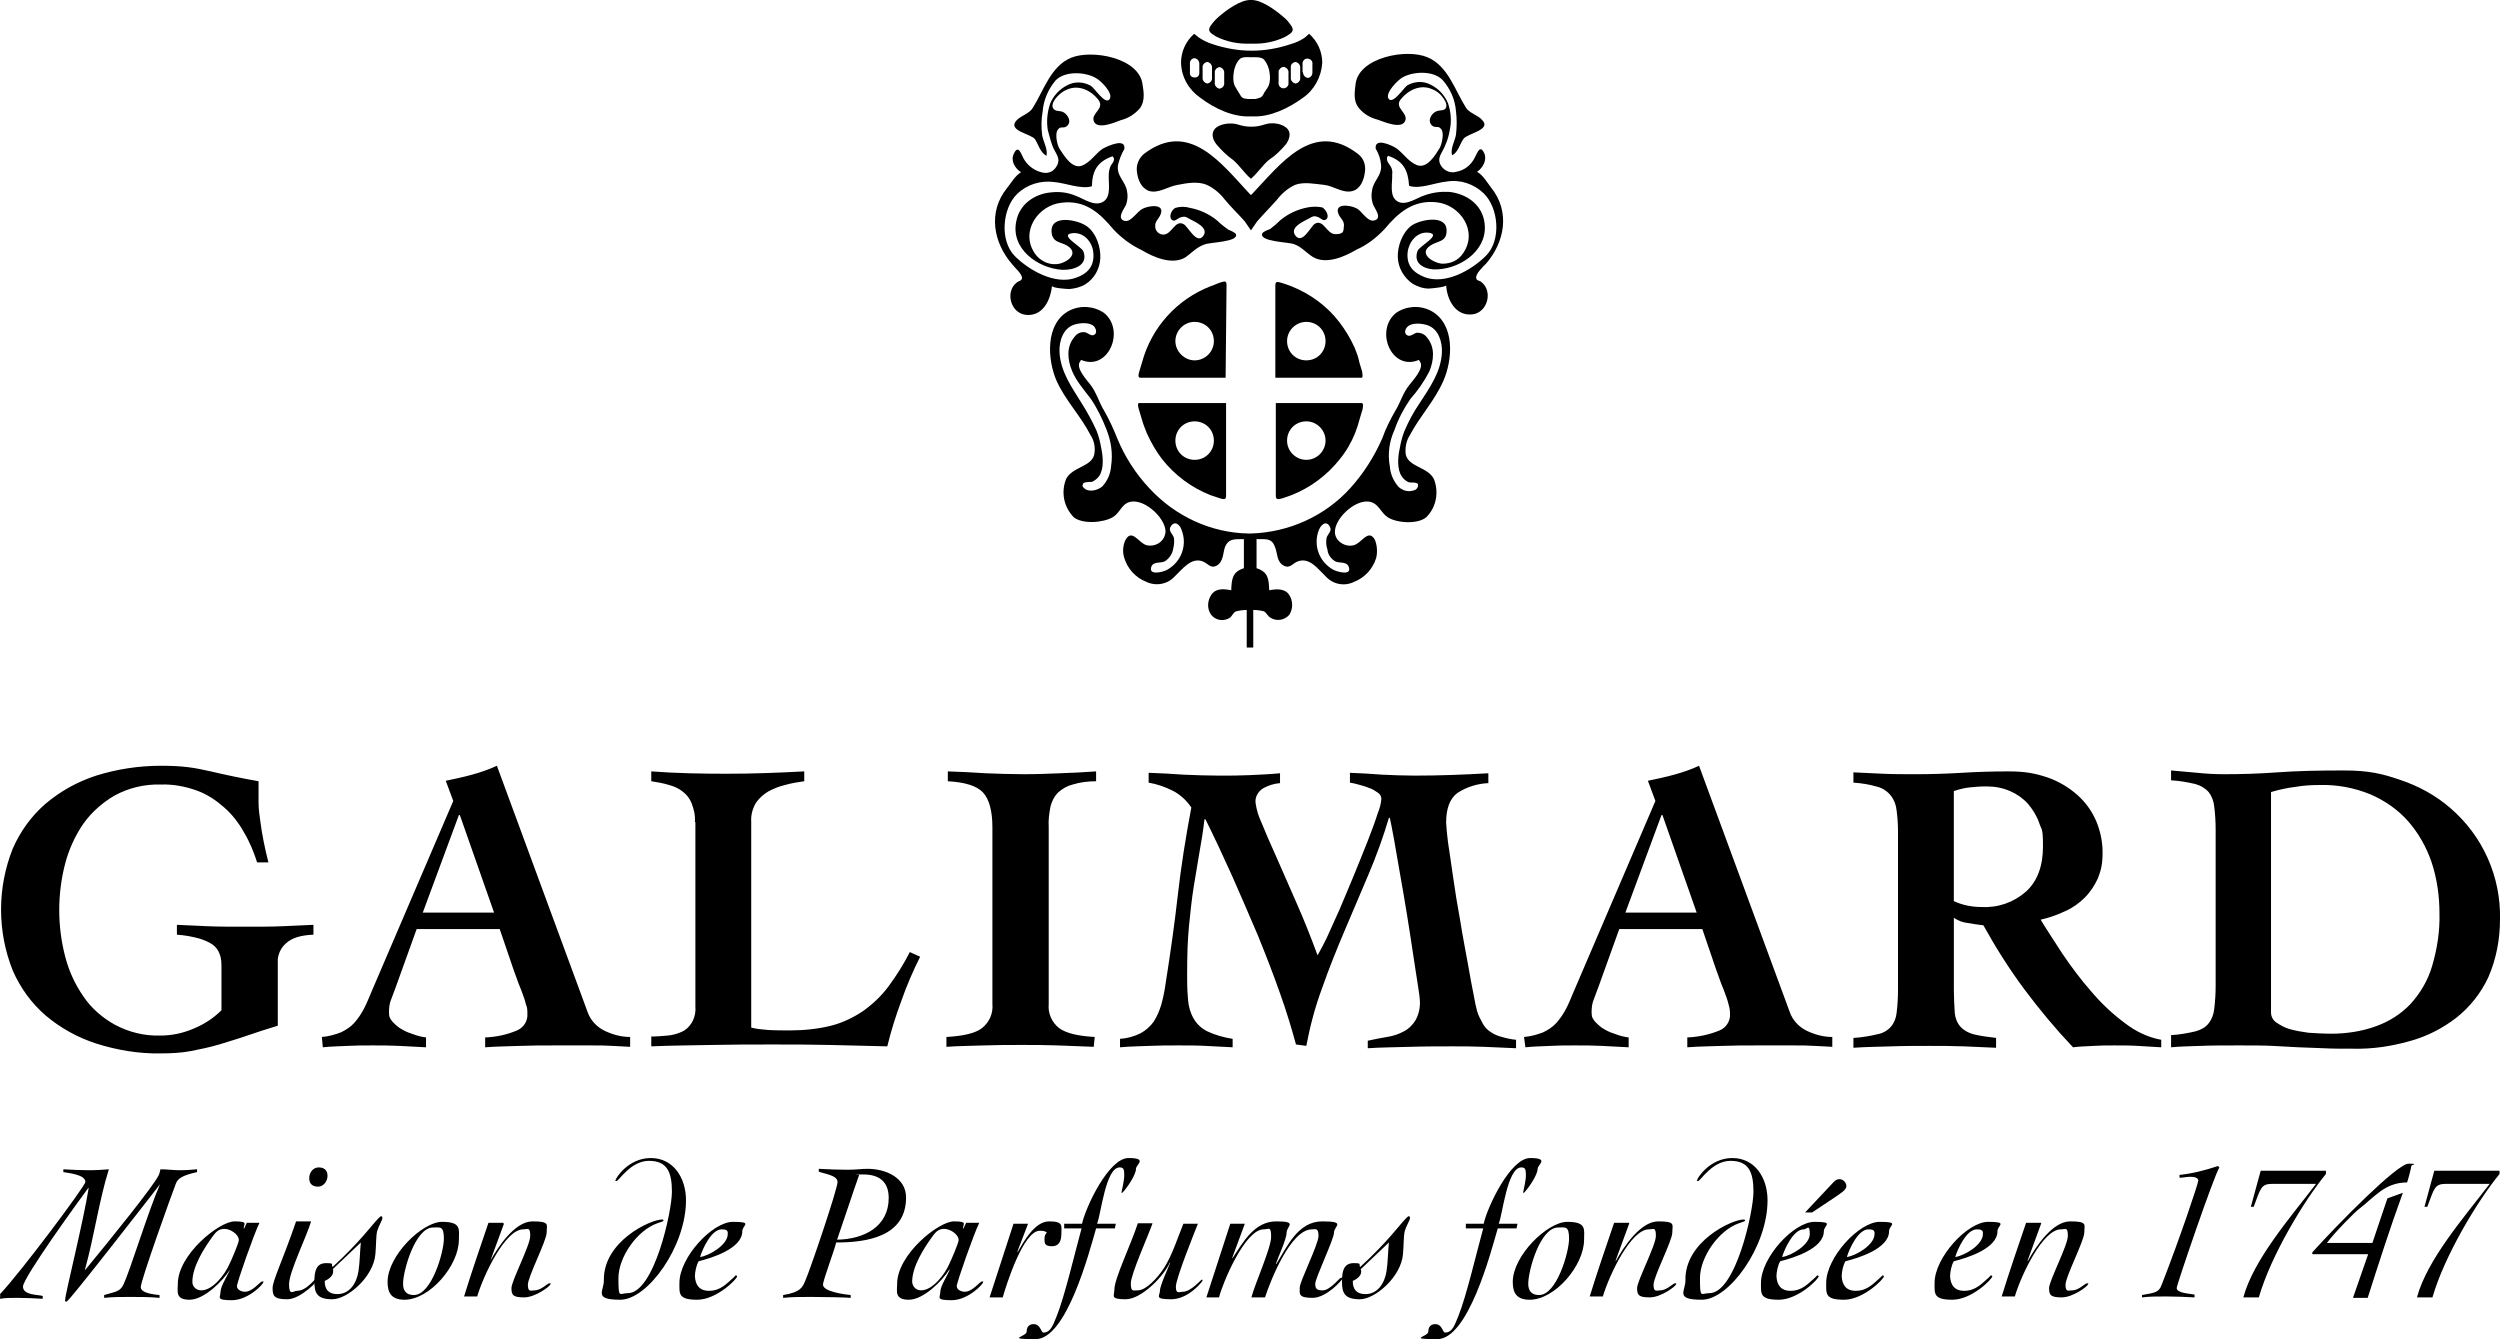
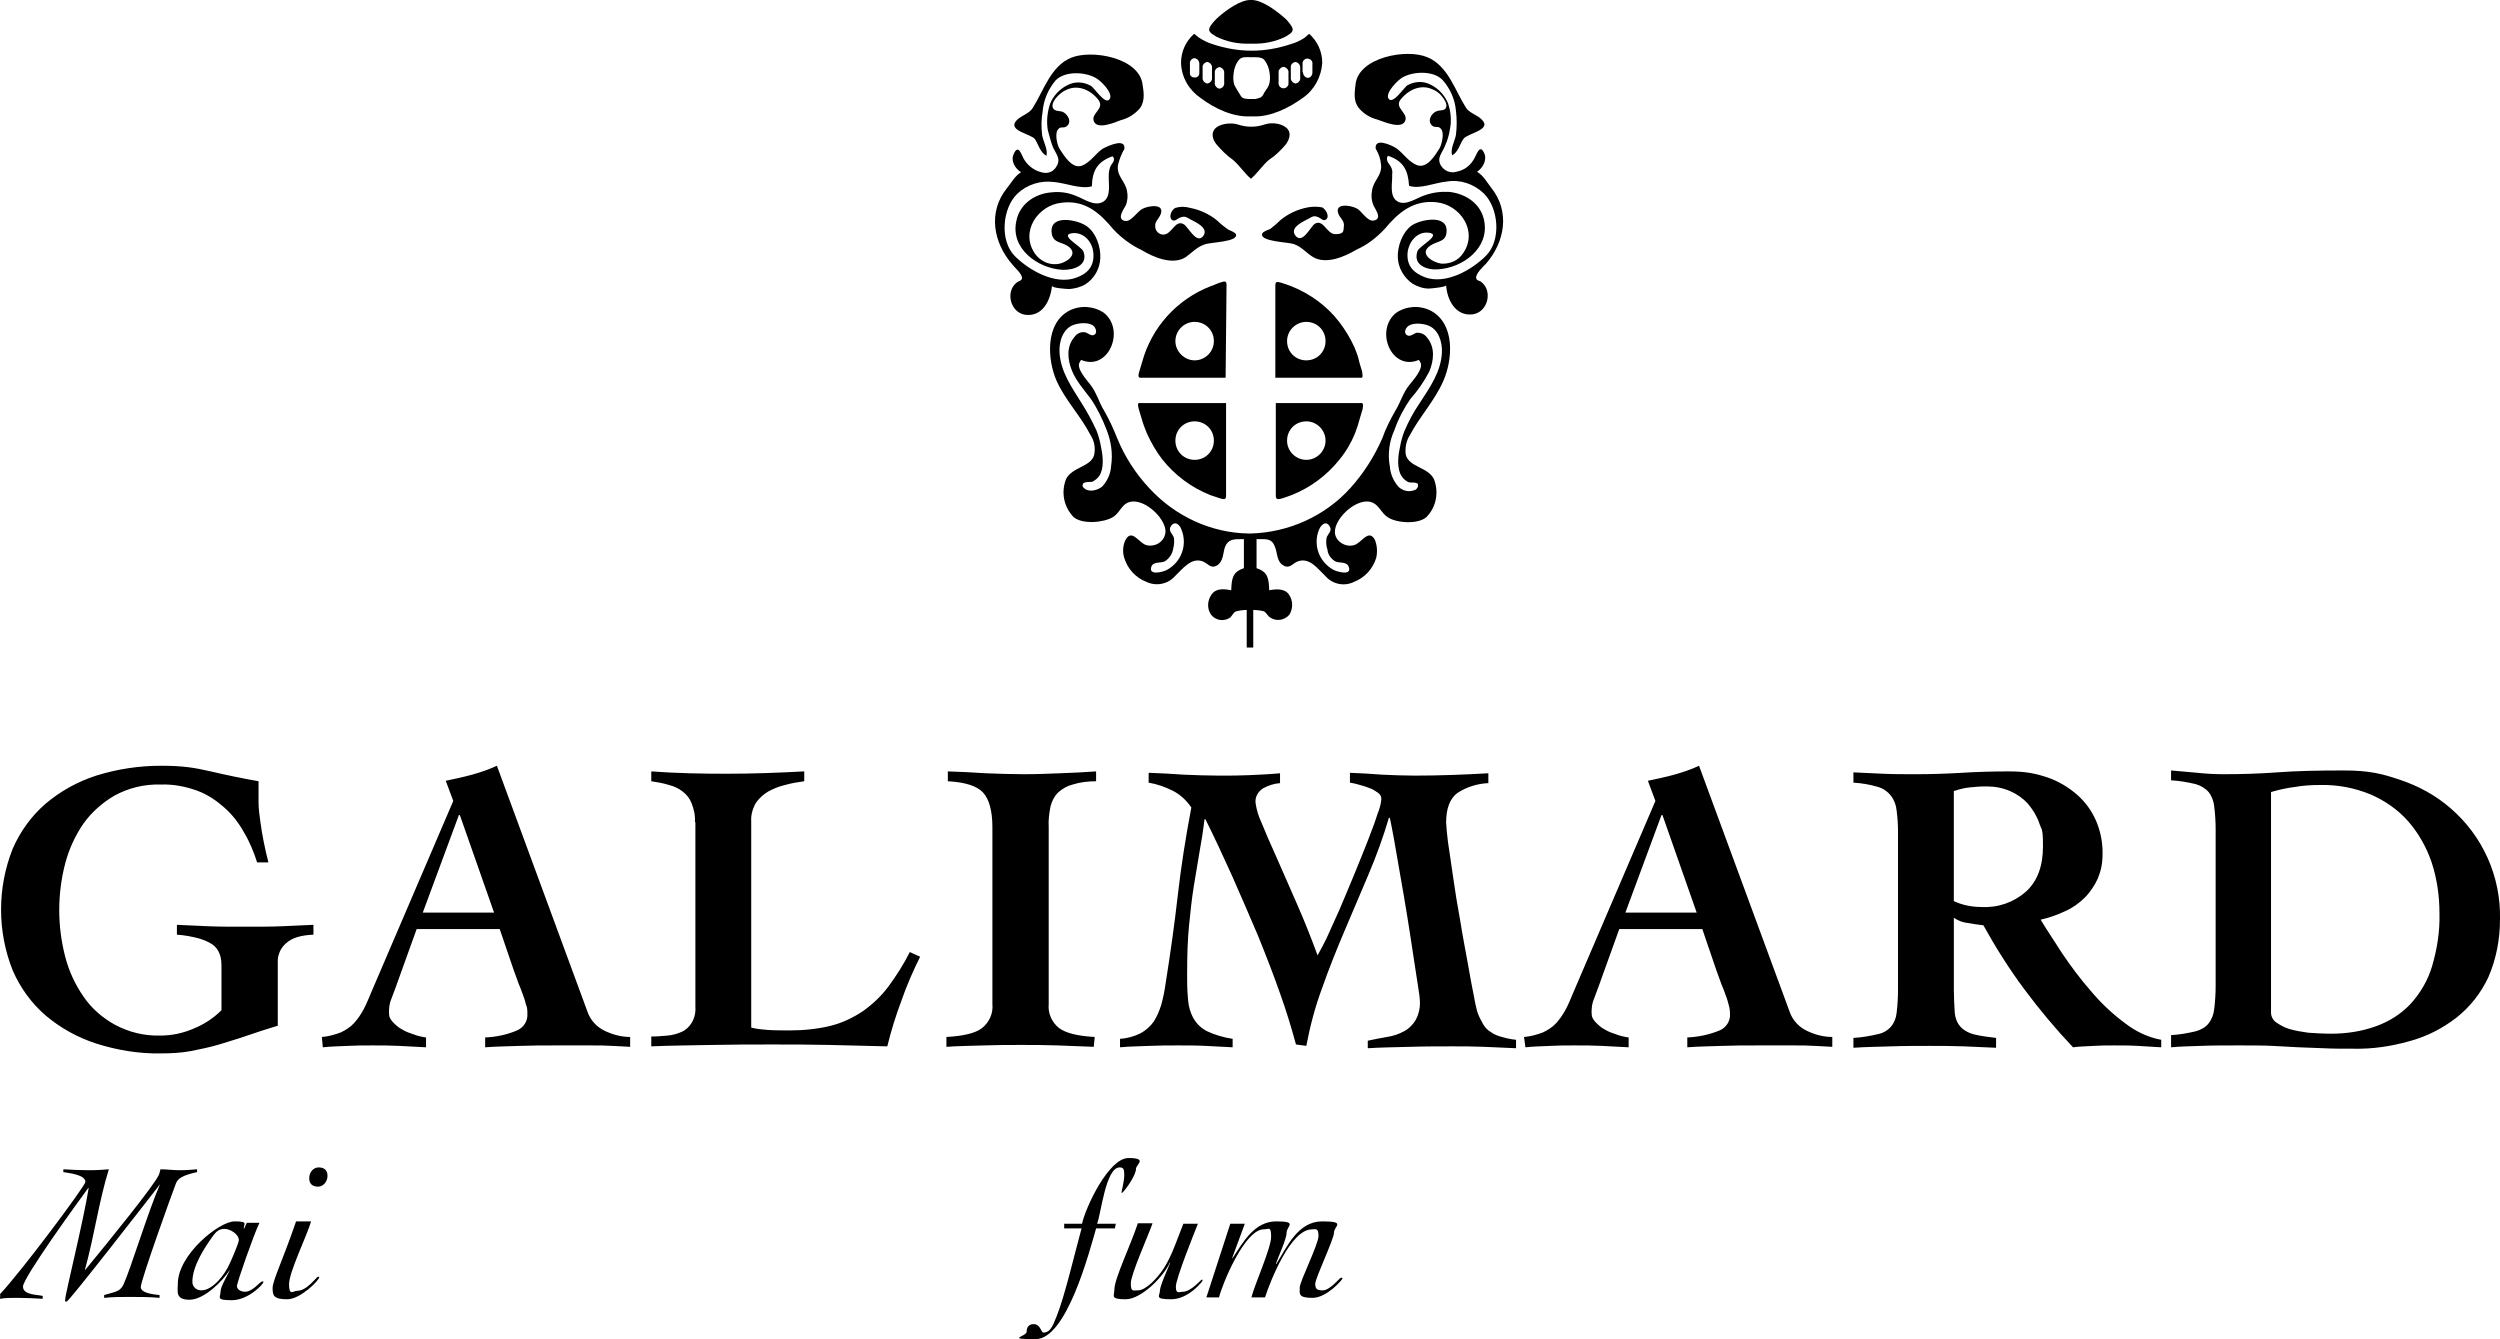
<svg xmlns="http://www.w3.org/2000/svg" id="Calque_1" data-name="Calque 1" version="1.1" viewBox="0 0 532.8 285.4">
  <defs>
    <style>
      .cls-1 {
        fill: #000;
        stroke-width: 0px;
      }
    </style>
  </defs>
  <g>
    <path class="cls-1" d="M254.6,68.6c-2.3,0-4.1,1.9-4.1,4.1s1.9,4.1,4.1,4.1,4.1-1.8,4.1-4.1-1.8-4.1-4.1-4.1c.1,0,0,0,0,0M261.2,80.5h-18.2c-.6,0-.3-1-.2-1.3.2-.6.4-1.3.6-2,2-7.4,7.4-13.4,14.6-16.2.7-.2,1.4-.6,2.1-.8s1.3-.5,1.3.5l-.2,19.8M274.3,72.7c0,2.3,1.8,4.1,4.1,4.1s4.1-1.8,4.1-4.1-1.8-4.1-4.1-4.1c-2.2,0-4.1,1.8-4.1,4.1q0,0,0,0M271.8,80.6v-19.8c0-1,.6-.7,1.4-.5.7.2,1.4.5,2,.7,4,1.6,7.6,4.2,10.2,7.6,1.3,1.7,2.4,3.5,3.3,5.5.4,1,.8,2,1,3.1.2.7.4,1.3.6,2,0,.3.3,1.4-.2,1.3h-18.3M258.7,93.9c0-2.3-1.8-4.1-4.1-4.1s-4.1,1.8-4.1,4.1,1.8,4.1,4.1,4.1,4.1-1.8,4.1-4.1M261.3,85.9v19.8c0,.9-.6.7-1.3.5-.7-.2-1.4-.5-2.1-.7-4-1.6-7.5-4.2-10.2-7.6-1.3-1.7-2.4-3.6-3.3-5.6-.4-1-.8-2-1.1-3.1-.2-.7-.4-1.3-.6-2-.1-.3-.4-1.5.2-1.3h18.4M278.4,98c2.3,0,4.1-1.9,4.1-4.1s-1.8-4.1-4.1-4.1-4.1,1.8-4.1,4.1,1.9,4.1,4.1,4.1M271.9,85.9h18.3c.5,0,.2,1.1.2,1.3-.2.7-.4,1.3-.6,2-.3,1.1-.6,2.1-1,3.1-.8,2-1.9,3.9-3.3,5.6-2.7,3.4-6.2,6-10.2,7.6-.6.2-1.3.5-2,.7-.8.2-1.4.4-1.4-.5v-19.8" />
    <path class="cls-1" d="M287.4,120.7c-.5-1.1-2-.6-2.9-1.1-.9-.6-1.5-1.4-1.6-2.5-.3-.8-.3-1.6-.2-2.4.2-.9,1.3-1.5.7-2.5-.8-1.4-1.9-.3-2.3.7-1.3,3.2,0,6.8,3,8.5.9.5,4.2,1.4,3.3-.7M302.2,103.2c-.2-.5-1.5-.3-1.9-.4-.8-.3-1.5-1-1.9-1.9-.7-1.7-.4-4.1,0-5.8.2-1.1.5-2.2.9-3.2.9-2.1,1.9-4,3.2-5.9,2.2-3.4,4.6-6.7,4.8-10.9.1-2.2-.7-5-3.1-5.8-1.2-.4-3.4-.6-4.3.4-.5.5-.7,1.5.1,1.8.6.3,1.4-.5,2-.6.8,0,1.6.3,2.1,1,1.8,2.1,1.5,4.9.5,7.3-1.1,2.1-2.4,4-4,5.8-1.4,2-2.6,4.3-3.4,6.6-1.1,2.4-1.5,5.1-1,7.8.1,1.6.8,3.2,1.9,4.4.9.8,2.1,1.1,3.2.7.4,0,1-.6.9-1.1v-.2M248.8,121.4c3-1.7,4.3-5.3,3-8.5-.3-1-1.4-2.1-2.3-.7-.6,1,.5,1.6.7,2.5.1.8,0,1.6-.2,2.4-.2,1-.8,1.9-1.7,2.5-.9.5-2.4,0-2.9,1.1-.8,2.1,2.6,1.2,3.4.7M230.7,103.3c-.1.5.6,1,.9,1.1,1.1.4,2.4,0,3.3-.7,1.1-1.2,1.8-2.7,1.9-4.4.4-2.6,0-5.3-1-7.8-.9-2.3-2-4.6-3.4-6.6-1.3-1.7-3.1-3.8-3.9-5.8-1-2.4-1.3-5.2.5-7.3.5-.7,1.3-1.1,2.1-1,.6,0,1.4.9,2,.6.8-.3.5-1.3.1-1.8-.9-1-3.1-.8-4.3-.4-2.4.8-3.2,3.6-3.1,5.8.2,4.2,2.6,7.5,4.7,10.9,1.2,1.9,2.3,3.9,3.2,5.9.4,1,.7,2.1.9,3.2.4,1.8.7,4.1,0,5.8-.3.8-1,1.5-1.9,1.9-.5,0-1.7,0-1.9.4v.2M266.5,138h-.8v-8c-.8,0-1.5.1-2.3.3-.5.2-.8.9-1.2,1.3-1.3.9-3.1.7-4.1-.6-.9-1.3-.8-3,.1-4.3,1-1.4,2.7-1.2,4.2-.9.1-2.4.2-3.9,2.7-4.7v-6.2h-.5c-1.7,0-2.8,0-3.5,1.6-.5,1.3-.3,3.3-1.9,4.1-1.3.6-1.8-.6-3-1-2.4-.8-4.2,1.7-5.8,3.2-1.5,1.7-4,2.2-6.1,1.2-2.3-.9-4-2.8-4.7-5.1-.4-1.3-.3-2.7.3-3.9,1.4-2.4,2.8.8,4.5,1.2,1.7.4,3.5-.6,3.9-2.3,0-.2.1-.3.1-.5.1-3.1-5.1-7.8-8.2-6.2-1.2.6-1.7,2.2-3,3-2,1.2-6.5,1.6-8.4,0-2.1-2.2-2.7-5.3-1.6-8.1,1.3-2.6,5.4-2.6,6-5.2.3-1.5,0-3-.8-4.2-2.1-4.1-5.3-7.3-7.2-11.5-2-4.5-2.5-12.3,2.7-15,2.4-1.2,5.2-1,7.4.5,4.6,3.7.9,12.5-4.9,10l-.3.5c-.8,1.3,1.6,3.9,2.3,4.8,1.3,1.7,1.8,3.7,2.9,5.5,1.1,1.9,2,3.9,2.8,5.9,1.6,3.9,3.9,7.5,6.8,10.6,5.5,6,13.2,9.6,21.3,9.7h.3c8.1-.2,15.9-3.7,21.3-9.7,2.8-3.1,5.1-6.7,6.8-10.6.7-2,1.7-4,2.8-5.9,1.1-1.8,1.6-3.8,3-5.5.7-.9,3.1-3.5,2.3-4.8l-.3-.5c-5.8,2.5-9.5-6.2-4.9-10,2.2-1.5,5-1.7,7.4-.5,5.3,2.8,4.7,10.5,2.7,15-1.9,4.3-5,7.5-7.1,11.5-.8,1.2-1.1,2.8-.9,4.2.7,2.7,4.7,2.6,6,5.2,1.1,2.8.5,6-1.6,8.1-1.8,1.6-6.4,1.3-8.3,0-1.2-.8-1.8-2.4-3-3-3.1-1.6-8.3,3.1-8.2,6.2,0,1.9,2.2,3.3,4,2.8,1.7-.4,3.1-3.6,4.5-1.2.5,1.2.6,2.6.3,3.9-.7,2.3-2.4,4.2-4.7,5.1-2,1-4.5.6-6.1-1.2-1.6-1.5-3.3-4-5.8-3.2-1.2.4-1.7,1.6-3,1-1.7-.8-1.4-2.8-2-4.1-.6-1.7-1.7-1.6-3.4-1.6h-.5v6.2c2.5.8,2.6,2.3,2.7,4.7,1.5-.3,3.3-.4,4.2.9.9,1.3.9,3,.1,4.3-1,1.2-2.8,1.5-4.1.6-.5-.3-.8-1-1.3-1.3-.7-.2-1.5-.3-2.3-.3v8h-.6ZM266.6,38.1c-1.4-1.2-2.4-2.8-3.8-4-1.4-1-2.6-2.2-3.6-3.4-.7-.9-1.1-2.1-.4-3.1,1-1.3,3.5-1.5,4.9-1.1.9.3,1.9.5,2.8.5h.3c1,0,1.9-.2,2.8-.5,1.5-.5,3.9-.2,4.9,1.1.7,1,.2,2.2-.4,3.1-1.1,1.3-2.3,2.5-3.7,3.4-1.4,1.2-2.4,2.8-3.8,4h0Z" />
-     <path class="cls-1" d="M266.6,49.1l1.3-1.9c1.4-1.6,2.9-3.1,4.3-4.7,1-1.3,2.3-2.4,3.8-3.1,1.9-.7,4.2-.2,6.2,0s4,1.9,6.1,1.3c1.7-.5,2.4-2.4,2.6-4.1.2-1.5-.3-2.9-1.5-3.8-9.6-7.4-16.5,2.2-22.7,8.7h-.2c-6.1-6.5-13-16.1-22.7-8.7-1.1.9-1.7,2.4-1.5,3.8.2,1.7.9,3.5,2.6,4.1,2,.6,4.1-1,6.1-1.3,2-.4,4.3-.8,6.2,0,1.5.7,2.8,1.8,3.8,3.1,1.3,1.6,2.9,3.1,4.3,4.7l1.3,1.9" />
    <path class="cls-1" d="M237.1,33.3c-3.3,1.2-4.3,3.1-4.4,6.4-2.3.7-5.6-.7-8-.9-2.9-.4-5.8.5-7.9,2.5-3.2,3.1-3.8,10-.5,13.3,3,3,8.6,6.2,13,4.6,2.6-.9,4-2.6,3.7-5.4-.2-2.3-2.1-4.4-4.5-4.1-2.9.4,2,2.8,2.4,3.9,1.1,3-2.2,4-4.5,3.9-5.2-.3-11.1-4.5-9.8-10.4.7-3.6,3.9-5.8,7.4-6.1,1.8-.2,3.5,0,5.2.7,1.7.6,4,2.4,5.9,1.3,1.8-1.1,1.1-3.9,1.2-5.7,0-.6.1-1.1.3-1.7.3-.8.9-1,.8-1.9M239.6,31.8c-.6,1-1,2.1-1.3,3.2-.5,2.5,1.6,3.6,1.9,5.8.2.9.1,1.9-.2,2.8-.4.9-2.2,3.1-.2,3.5,1.3.2,2.6-2.1,3.7-2.6,1.3-.7,4.9-1.2,3.8,1.3-.4.9-1.2,1.4-1.1,2.5,0,.9.8,1.7,1.7,1.7,1.9,0,2.5-3.3,4.4-2.2.9.5,2.8,4.5,4.2,2.4,1.1-1.7-1.8-2.9-2.9-3.5-.9-.5-1.1-.7-2.2-.3-.5.2-1.1,1-1.7.4-.7-.7.1-2.2.8-2.5,1-.3,2.1-.3,3.1,0,2.1.4,4.1,1.3,5.8,2.7.7.7,1.5,1.3,2.3,1.9.4.2,1.5.6,1.7,1,.6,1.7-5.5,1.7-6.7,2.2-1.7.6-2.6,1.7-4,2.7-2.8,1.8-6.9,0-9.4-1.5-2.3-1.1-4.3-2.6-6-4.4-2.9-3.5-6-6.3-11-5.7-5.1.5-9,6.2-5.7,10.9,1,1.4,2.7,2.3,4.4,2.2,1.9,0,5.3-2.1,2.5-3.9-1.4-.9-3.3-.6-3.4-3.1-.1-3.7,5.7-2.4,7.5-1.1,2,1.4,3,4.4,2.9,6.8-.1,2.3-1.3,4.4-3.2,5.6-1,.6-2.2.9-3.4,1-.4,0-3.8-.2-3.7-.7-.3,3.1-2,6.6-5.6,6.2-3.3-.4-4.4-5-1.9-6.9.5-.4,1-.3,1.1-.9.1-.9-1.6-2.3-2.1-3-4-4.6-5.2-11.1-1.1-16.2,1-1.2,1.6-2.5,3-3.4-1.3-.8-2.3-2.5-1.5-4,.9-1.9,1.5,0,2,1,.8,1.5,2.2,2.6,3.8,3,1.3.4,2.6,0,3.3-1.3,1-1.7-.3-2.7-.9-4.3-.4-1.1-.7-2.3-1-3.4-.3-1.9-.1-3.8.5-5.6.7-1.7,2-3.1,3.6-3.9,1.6-.9,3.5-.8,5.1.1.8.5,3.1,4.2,4,2.8.8-1.3-2-4-3-4.5-2.3-1.3-6.5-1.5-8.5.5-1.6,1.9-2.6,4.2-2.8,6.7-.3,1.7-.3,3.3-.1,5,.2,1.3,1.3,3.1.9,4.4-1.3-.7-1.7-2.4-2.4-3.5-.8-1.2-6.1-1.8-3.9-4.1,1-1,2.7-1.4,3.4-2.6,2.3-3.6,3.8-8.9,8.2-10.7s14.5,0,15.2,5.7c.3,1.8.5,3.5-.5,5-1.1,1.3-2.5,2.2-4.1,2.6-1.1.4-5.1,2.2-5.8.2-.6-1.7,2.4-2.6,1-4.5-1.6-2.1-4.3-3.3-6.7-2.2-.8.3-1.4.8-2,1.4-.5.5-1.4,1.7-1,2.5s1.4.6,2,.8c1.2.5,2.2,2.3.8,3.2-.7.4-1.2-.2-1.8.7s-.1,3.2.4,4c1,1.5,2.7,4.4,4.8,3.6,1.8-.7,2.9-2.6,4.4-3.6,1.3-.7,5.1-2.4,4.6.2M295.6,33.6c-.1.9.4,1.2.8,1.9.3.5.4,1.1.3,1.7.1,1.7-.7,4.6,1.1,5.7,1.8,1.1,4.2-.8,5.9-1.3,1.7-.6,3.4-.8,5.2-.7,3.5.4,6.7,2.5,7.4,6.1,1.2,5.9-4.6,10.1-9.8,10.4-2.2.2-5.5-.8-4.4-3.9.4-1.1,5.3-3.5,2.4-3.9-2.5-.3-4.2,1.9-4.5,4.1-.3,2.8,1.1,4.4,3.7,5.4,4.4,1.6,9.9-1.5,13-4.6,3.3-3.3,2.7-10.2-.5-13.3-2.1-2-5-3-7.9-2.5-2.4.2-5.7,1.7-8,.9-.2-3.3-1.2-5.3-4.5-6.4M293.2,31.8c-.4-2.6,3.3-.9,4.4-.2,1.5,1.1,2.6,2.9,4.4,3.6,2.2.8,3.9-2.2,4.8-3.6.5-.9,1-3.2.4-4-.6-.9-1.1-.3-1.8-.7-1.4-.9-.4-2.8.8-3.2.7-.3,1.7,0,2-.8s-.5-1.9-1-2.5-1.2-1.1-2-1.4c-2.5-1.1-5.1.2-6.7,2.2-1.4,1.8,1.6,2.8,1,4.5-.7,2-4.7.2-5.9-.2-1.6-.4-3.1-1.3-4.1-2.6-1.1-1.5-.8-3.2-.6-5,.7-5.7,10.9-7.6,15.3-5.7,4.4,1.8,5.9,7.1,8.2,10.7.7,1.2,2.5,1.6,3.4,2.6,2.3,2.2-3.1,2.9-3.9,4.1-.8,1.1-1.1,2.8-2.4,3.5-.5-1.3.6-3.1.8-4.4.2-1.7.2-3.4,0-5-.2-2.5-1.2-4.8-2.9-6.7-2-2-6.2-1.8-8.5-.5-.9.5-3.7,3.2-3,4.5.9,1.4,3.2-2.2,4-2.8,1.6-.9,3.5-1,5.1-.1,1.6.8,2.9,2.2,3.6,3.9.6,1.8.8,3.7.4,5.6-.2,1.2-.5,2.3-1,3.4-.6,1.6-1.9,2.6-.9,4.3.7,1.1,2,1.7,3.3,1.3,1.7-.3,3.1-1.4,3.9-3,.5-.9,1.1-2.9,2-1,.7,1.5-.3,3.2-1.5,4,1.4.9,2,2.1,3,3.4,4.1,5.1,2.9,11.6-1.1,16.2-.6.6-2.2,2.1-2.1,3,.1.7.6.5,1.1.9,2.5,1.9,1.4,6.5-1.9,6.9-3.6.4-5.4-3.1-5.6-6.2,0,.4-3.4.7-3.7.7-1.2,0-2.3-.4-3.4-1-1.9-1.3-3.1-3.4-3.2-5.6-.1-2.3.9-5.3,2.9-6.8,1.8-1.3,7.6-2.5,7.5,1.1,0,2.4-1.9,2.1-3.4,3.1-2.8,1.8.7,3.8,2.5,3.9,1.8,0,3.4-.7,4.4-2.2,3.3-4.7-.6-10.4-5.7-10.9-4.9-.5-8.1,2.2-11,5.7-1.7,1.8-3.7,3.4-6,4.4-2.5,1.5-6.6,3.3-9.4,1.5-1.4-.9-2.3-2.1-4-2.7-1.1-.4-7.3-.5-6.7-2.2.2-.5,1.3-.8,1.7-1,.8-.6,1.5-1.2,2.2-1.9,1.7-1.4,3.7-2.3,5.8-2.7,1-.2,2.1-.2,3.1,0,.7.4,1.6,1.8.9,2.5-.6.6-1.2-.2-1.7-.4-1-.4-1.2-.2-2.1.3-1.1.6-4,1.8-2.9,3.5,1.5,2.2,3.3-1.8,4.2-2.4,1.9-1.1,2.5,2.2,4.4,2.2s1.7-.7,1.8-1.6h0c.2-1.2-.7-1.7-1.1-2.6-1.1-2.5,2.5-2,3.8-1.3,1.1.5,2.3,2.9,3.7,2.6,2-.4.1-2.6-.2-3.5-.3-.9-.4-1.9-.2-2.8.2-2.2,2.3-3.3,1.9-5.8-.1-1.1-.5-2.2-1.1-3.2M266.4,9.3c-2.5.1-5-.4-7.2-1.5-1.1-.7-2-1.1-1.2-2.3.5-.7,1-1.3,1.7-1.9,1.6-1.4,4.7-3.7,6.9-3.6,2.2-.1,5.3,2.2,6.9,3.6.7.5,1.2,1.2,1.7,1.9.8,1.2-.1,1.6-1.2,2.3-2.2,1.1-4.7,1.6-7.2,1.5h-.4,0Z" />
    <path class="cls-1" d="M272.5,17.5c-.1.6.2,1.1.8,1.3.6.1,1.1-.2,1.3-.8v-2.4c.1-.6-.3-1.1-.8-1.3s-1.1.3-1.3.8v2.4ZM275.1,16.5c-.1.6.4,1.2,1,1.3.6-.1,1.1-.6,1-1.3v-2c.1-.6-.4-1.2-1-1.3-.6.1-1.1.6-1,1.2v2.1ZM277.7,15.4c0,.6.4,1.1,1,1.2.6,0,1-.6,1-1.1v-1.8c.1-.6-.3-1.1-.9-1.2-.6-.1-1.1.3-1.2.9v2ZM260.9,15.6c.1-.6-.4-1.2-1-1.3-.6.1-1.1.6-1,1.3v2c-.1.6.4,1.2,1,1.3.6-.1,1.1-.6,1-1.3,0,0,0-2,0-2ZM258.3,14.5c.1-.6-.4-1.2-1-1.3-.6.1-1.1.6-1,1.3v2c-.1.6.4,1.2,1,1.3.6-.1,1.1-.6,1-1.3v-2ZM255.6,13.6c0-.6-.4-1.1-1-1.2-.6,0-1.1.6-1,1.2v1.8c-.1.6.3,1.1.9,1.1.6.1,1.1-.3,1.1-.9v-2ZM266.6,21.1h.9c.8-.2,1.3-.2,1.7-.9.3-.7.9-1.3,1.2-2,.3-.8.3-1.7.2-2.5-.1-1.1-.5-2.1-1.2-3-.6-.6-1.8-.5-2.6-.5h-.1c-.8,0-2-.2-2.6.5-.7.8-1.1,1.9-1.2,3-.1.8-.1,1.7.2,2.5.4.7.8,1.4,1.2,2,.4.8.8.8,1.7.9h.6,0ZM266.5,24.8c-3.7.2-7.7-1.7-10.6-3.9-2.5-1.7-4.1-4.4-4.2-7.5,0-2.4,1-4.6,2.8-6.2.3.2.6.5,1,.8.9.6,1.9,1.1,2.9,1.4,2.7.9,5.5,1.4,8.3,1.4h.1c2.8,0,5.6-.5,8.3-1.4,1.1-.3,2.1-.8,3-1.4.3-.3.6-.5.9-.8,1.8,1.6,2.8,3.8,2.8,6.2-.2,3-1.7,5.8-4.2,7.5-2.9,2.1-6.9,4.1-10.6,3.9h-.5,0Z" />
    <path class="cls-1" d="M54.8,183.8c-.7-2.2-1.6-4.4-2.8-6.4-1.1-2-2.5-3.8-4.2-5.3s-3.6-2.8-5.8-3.6c-2.5-.9-5.1-1.4-7.8-1.3-3.4-.1-6.7.7-9.7,2.3-2.6,1.5-4.9,3.5-6.7,6-1.8,2.6-3.1,5.5-3.9,8.5-1.7,6.5-1.7,13.4,0,19.9.8,3.1,2.1,5.9,3.9,8.5,1.7,2.5,4,4.5,6.7,6,3,1.6,6.3,2.4,9.7,2.3,2.4,0,4.8-.5,7.1-1.5,2.2-.9,4.2-2.2,5.9-3.9v-8.9c0-1.1,0-2.1-.4-3.1-.3-.8-.8-1.5-1.5-2-.9-.6-1.9-1-2.9-1.3-1.5-.4-3.1-.7-4.7-.8v-2.1c2,.1,4.2.2,6.6.3,2.4.1,5.1.1,8,.1s5.5,0,7.9-.1,4.6-.2,6.6-.3v2.1c-2.7.1-4.6.7-5.8,1.8-1.2,1-1.9,2.6-1.8,4.1v13.5c-2.3.7-4.5,1.4-6.5,2.1-2,.7-4.1,1.3-6,1.9-2,.6-4,1-6,1.4-2.1.4-4.3.5-6.4.5-4.7.1-9.4-.7-13.8-2.1-4-1.3-7.6-3.3-10.8-6-3-2.6-5.4-5.9-7-9.6-3.3-8.3-3.3-17.6,0-25.9,1.6-3.7,4-7,7-9.6,3.2-2.7,6.8-4.7,10.8-6,4.5-1.4,9.1-2.1,13.8-2.1s7.1.4,10.6,1.2c3.4.8,6.8,1.5,10.2,2.1,0,1.6,0,3.1,0,4.5s.2,2.8.4,4.2.4,2.8.7,4.2.6,2.9,1,4.4h-2.5,0ZM68.6,221c1.4-.1,2.8-.5,4.1-1,1-.5,2-1.1,2.8-2s1.4-1.8,2-2.9c.6-1.1,1.1-2.4,1.7-3.8l17.4-40.6-1.6-4.3c1.9-.4,3.8-.8,5.6-1.3,1.8-.5,3.6-1.1,5.3-1.9l19.3,52.4c.6,1.8,2,3.3,3.7,4.1s3.5,1.3,5.4,1.3v2.1c-1.1-.1-2.4-.1-3.8-.2s-2.8-.1-4.3-.1h-8c-2.5,0-5,0-7.4.1-2.5.1-4.9.1-7.4.3v-2.1c2.4-.1,4.7-.6,6.8-1.5,1.4-.6,2.3-2,2.2-3.5,0-.7,0-1.4-.3-2-.2-.9-.5-1.7-.8-2.5-.3-.9-.7-1.7-1-2.6-.3-.9-.6-1.6-.8-2.2l-3-8.8h-17.7l-4.5,12.5-.9,2.4c-.4.9-.5,1.9-.5,2.9s.3,1.4.8,2c.6.6,1.2,1.2,2,1.6.8.5,1.7.8,2.6,1.1.8.3,1.7.5,2.5.6v2.1l-5.7-.3c-1.9-.1-3.8-.1-5.7-.1s-3.6,0-5.3.1c-1.8.1-3.6.1-5.3.3l-.2-2.2h0ZM105.3,194.5l-7.3-20.8h-.2l-7.7,20.8h15.2ZM148.1,175.2c.1-1.4-.2-2.7-.7-4-.4-1-1-1.8-1.9-2.5s-1.8-1.1-2.9-1.4c-1.3-.4-2.5-.6-3.8-.8v-2.1c5.3.4,10.7.5,16.1.5s10.9-.2,16.5-.5v2.1c-1.4.2-2.7.4-4.1.8-1.3.3-2.5.8-3.6,1.4-1,.6-1.9,1.4-2.6,2.4-.7,1.2-1.1,2.6-1,4v43.9c1.1.3,2.3.4,3.5.5,1.5.1,3.1.1,4.8.1,2.9,0,5.9-.3,8.7-1,2.4-.6,4.7-1.7,6.8-3.1,2.1-1.5,3.9-3.2,5.4-5.2,1.7-2.3,3.3-4.8,4.6-7.4l2.2,1c-1.5,3-2.9,6.2-4,9.4-1.2,3.2-2.2,6.4-3,9.7l-12.3-.3c-4.1-.1-8.2-.1-12.3-.1s-8.5,0-12.8.1-8.6.1-12.9.3v-2.1c1.2,0,2.3-.1,3.5-.2,1.1-.1,2.1-.4,3-.8.9-.4,1.6-1.1,2.1-1.9.6-1,.9-2.2.8-3.4v-39.4ZM202,164.4c2.7.1,5.4.2,8.1.4,2.7.1,5.4.2,8.1.2s5.2-.1,7.7-.2,5.1-.2,7.7-.4v2.1c-1.7,0-3.4.2-5,.7-1.2.3-2.2.9-3.1,1.7-.8.8-1.3,1.8-1.6,2.9-.3,1.5-.5,3-.4,4.5v37.7c-.2,2,.7,3.9,2.2,5.1,1.5,1.1,4,1.7,7.6,1.9l-.2,2.1c-2.6-.1-5.2-.2-7.7-.3s-5.1-.1-7.7-.1-5.3,0-8,.1-5.3.1-8,.3v-2.1c3.6-.2,6.2-.8,7.6-1.9,1.5-1.2,2.4-3.1,2.2-5.1v-37.7c0-3.5-.7-6-2-7.4s-3.8-2.2-7.5-2.4v-2.1h0ZM276.2,222.6c-.9-3.3-2-7-3.4-10.9-1.4-4-3-8.1-4.7-12.3-1.8-4.2-3.6-8.4-5.5-12.7-1.9-4.2-3.8-8.3-5.7-12.1h-.2c-.3,2.6-.7,5-1.1,7.2-.4,2.3-.8,4.7-1.2,7.2s-.7,5.3-1,8.3-.4,6.5-.4,10.4.1,3.8.2,5.4c.1,1.4.5,2.8,1.2,4s1.7,2.1,2.9,2.7c1.7.8,3.5,1.3,5.4,1.6v1.8c-2-.1-3.9-.2-5.8-.3s-3.9-.1-5.8-.1-4.1,0-6.2.1c-2,.1-4.1.1-6.2.3v-1.8c1.5-.1,3-.5,4.4-1.2,1.1-.6,2.1-1.5,2.8-2.5.7-1.1,1.2-2.3,1.6-3.6.4-1.5.7-2.9.9-4.4,1-6.3,1.9-12.6,2.6-18.8s1.7-12.5,2.9-18.8c-1-1.5-2.4-2.8-4-3.6s-3.3-1.4-5.1-1.7v-2.1c2.5.1,5,.2,7.5.4,2.5.1,5,.2,7.5.2s4.3,0,6.5-.1,4.4-.2,6.5-.4v2.1c-1.3.1-2.5.5-3.6,1.1-1.1.7-1.8,1.9-1.6,3.2.2,1.4.6,2.7,1.2,4,.8,2,1.9,4.5,3.2,7.4,1.3,2.9,2.7,6.2,4.3,9.8,1.6,3.6,3.1,7.4,4.5,11.2.7-1.2,1.3-2.4,1.9-3.6.8-1.8,1.7-3.8,2.8-6.2,1-2.3,2-4.8,3.1-7.4,1.1-2.6,2-5,2.9-7.2.9-2.3,1.6-4.2,2.1-5.8.4-1,.7-2,.8-3.1,0-.6-.3-1.1-.8-1.4-.6-.4-1.2-.8-1.9-1-.7-.3-1.5-.5-2.2-.7-.6-.2-1.2-.3-1.8-.4v-2.1c2.3.1,4.6.2,6.9.4,2.3.1,4.6.2,6.9.2,5.3,0,10.5-.2,15.7-.5v2.1c-2.3.1-4.6.8-6.6,2.1-1.6,1.2-2.4,3.3-2.4,6.3.1,1.4.2,2.8.4,4.2.3,2.1.7,4.6,1.1,7.5s.9,5.9,1.5,9.2c.5,3.2,1.1,6.2,1.6,9s.9,5.1,1.3,7c.2,1.1.4,2.2.7,3.3.3,1,.8,1.9,1.3,2.8.4.7,1,1.3,1.7,1.7.7.5,1.5.8,2.3,1,1,.3,2,.5,3,.6v1.8c-2.3-.1-4.5-.2-6.8-.3s-4.5-.1-6.8-.1-6,0-9,.1-6,.1-9,.3v-1.6c1.4-.3,2.8-.6,4.1-.8,1.3-.2,2.5-.6,3.6-1.2,1-.5,1.9-1.4,2.5-2.4.7-1.3,1-2.7.9-4.2,0-.3-.1-1.3-.4-3.1s-.6-4-1-6.5c-.4-2.6-.8-5.4-1.3-8.4-.5-3.1-1-6-1.5-8.8s-.9-5.3-1.3-7.5-.7-3.7-.9-4.6h-.2c-1.2,4.1-2.7,8.2-4.4,12.2l-5.1,12c-1.7,4-3.3,8-4.7,12-1.5,4-2.6,8.2-3.4,12.4l-2.2-.3h0ZM324.8,221c1.4-.1,2.8-.5,4.1-1,1-.5,2-1.1,2.8-2s1.4-1.8,2-2.9c.6-1.1,1.1-2.4,1.7-3.8l17.4-40.6-1.6-4.3c1.9-.4,3.8-.8,5.6-1.3,1.8-.5,3.6-1.1,5.3-1.9l19.3,52.4c.6,1.8,2,3.3,3.7,4.1s3.5,1.3,5.4,1.3v2.1c-1.1-.1-2.4-.1-3.8-.2s-2.8-.1-4.3-.1h-8c-2.5,0-5,0-7.4.1-2.5.1-4.9.1-7.4.3v-2.1c2.4-.1,4.7-.6,6.9-1.5,1.4-.6,2.3-2,2.2-3.5,0-.7-.1-1.4-.3-2-.2-.9-.5-1.7-.8-2.5-.3-.9-.7-1.7-1-2.6s-.6-1.6-.8-2.2l-3-8.8h-17.7l-4.5,12.5-.9,2.4c-.4.9-.5,1.9-.5,2.9s.3,1.4.8,2c.6.6,1.2,1.2,2,1.6.8.5,1.7.8,2.6,1.1.8.3,1.7.5,2.5.6v2.1l-5.7-.3c-1.9-.1-3.8-.1-5.7-.1s-3.6,0-5.3.1-3.6.1-5.3.3l-.3-2.2h0ZM361.6,194.5l-7.3-20.8h-.2l-7.7,20.8h15.2ZM394.9,164.6c2.2.1,4.3.2,6.4.3s4.5.1,7.2.1,6.4-.1,9.6-.3,6.5-.3,10-.3,5.6.4,8.3,1.3c2.3.8,4.5,2.1,6.3,3.7,1.7,1.5,3.1,3.4,4,5.5s1.4,4.4,1.4,6.8-.3,3.7-1,5.5c-.7,1.5-1.6,2.9-2.8,4.1-1.2,1.2-2.6,2.2-4.2,2.9-1.7.8-3.4,1.4-5.2,1.8,1.2,2,2.8,4.4,4.6,7.2,1.9,2.8,3.9,5.5,6.1,8,2.1,2.5,4.5,4.8,7.2,6.8,2.3,1.8,5,3.1,7.8,3.6v1.6c-1.7-.1-3.4-.2-5-.3s-3.3-.1-5-.1-3,0-4.4.1c-1.5.1-3,.1-4.4.3-3.7-3.9-7.2-8.1-10.4-12.4-3.2-4.3-6.1-8.9-8.7-13.6-1-.1-2.2-.3-3.4-.5-1-.1-2-.5-2.9-1.1v15.4c0,1.6.1,3.3.2,4.9.1,1.1.5,2.1,1.2,2.9.7.8,1.7,1.3,2.7,1.6,1.6.4,3.2.6,4.9.8v2.1c-2.1-.1-4.3-.2-6.8-.3s-5-.1-7.5-.1-5.4,0-8.1.1-5.3.1-8,.3v-2.1c1.8-.1,3.5-.4,5.2-.8,1.1-.2,2.1-.8,2.8-1.6.7-.8,1.1-1.9,1.2-2.9.2-1.6.3-3.3.3-4.9v-33.8c0-1.5-.1-3-.3-4.5-.1-1.1-.5-2.2-1.2-3.1-.7-.9-1.7-1.6-2.8-1.9-1.7-.5-3.4-.8-5.2-.9v-2.2q-.1,0-.1,0ZM416.3,192c1.9.9,3.9,1.3,6,1.3,3.5.2,6.9-1,9.5-3.3,2.4-2.2,3.6-5.4,3.6-9.6s-.3-3.4-.8-5c-.5-1.5-1.4-2.9-2.4-4.1-1.1-1.2-2.4-2.1-3.8-2.7-1.6-.7-3.3-1-5-1s-2.3.1-3.5.2c-1.2.1-2.3.4-3.5.8v23.4q-.1,0-.1,0ZM462.8,220.6c1.7-.1,3.4-.4,5.1-.8,1.1-.3,2.1-.8,2.8-1.7.7-.9,1.1-2,1.2-3.1.2-1.6.3-3.3.3-4.9v-33.3c0-1.6-.1-3.3-.3-4.9-.1-1.1-.5-2.2-1.2-3.1-.7-.8-1.7-1.4-2.8-1.7-1.7-.4-3.4-.7-5.2-.8v-2.1l5.6.5c1.9.2,3.7.3,5.6.3,3.7,0,7.5-.1,11.5-.4s8.7-.4,14.1-.4,8.2.7,12,2c3.9,1.3,7.6,3.3,10.7,6,6.9,5.9,10.8,14.6,10.6,23.7,0,4.3-.8,8.5-2.5,12.4-1.6,3.4-3.9,6.3-6.8,8.6-3,2.3-6.3,4-10,5-3.9,1.1-7.9,1.7-12,1.6-2.4,0-4.5,0-6.3-.1s-3.5-.1-5.3-.2c-1.7-.1-3.6-.2-5.6-.3s-4.3-.1-7.1-.1-5.9,0-8.2.1c-2.3.1-4.4.1-6.3.3v-2.6h.1,0ZM484,215.8c0,.8.4,1.6,1.1,2.1.9.6,1.8,1.1,2.8,1.4,1.4.4,2.7.6,4.1.8,1.6.1,3.2.2,4.9.2,3.2,0,6.5-.5,9.5-1.6,2.8-1,5.3-2.6,7.3-4.7,2.1-2.3,3.7-5,4.6-8,1.1-3.7,1.7-7.5,1.6-11.3,0-3.7-.5-7.4-1.7-11-1.1-3.2-2.8-6.2-5-8.7s-5-4.4-8-5.7c-3.4-1.4-7.1-2.1-10.8-2-1.8,0-3.5.1-5.2.4-1.7.2-3.5.6-5.2,1.1v47h0Z" />
  </g>
  <g>
    <path class="cls-1" d="M0,275.8c4.4-4.6,18.2-23.1,18.2-23.9,0-1.6-3.7-1.9-4.7-2.1v-.6c1.8.1,3.6.2,5.4.2s2.9-.1,4.3-.2c-2.1,6.7-3.1,14.2-5.1,21.4h.1c5.2-6.3,14.5-17.8,15.6-20.1.2-.4.3-.9.4-1.3,1.4,0,2.7.2,4.1.2s2.5-.1,3.7-.2v.6c-3.2.7-4.1,1.4-4.5,2.4-.9,2.3-7.5,20.7-7.5,22.1s3.2,1.6,4,1.7v.6c-2.1-.2-4.2-.2-6.3-.2s-3.7,0-5.5.2v-.6c2.2-.7,3.3-.6,4.1-2.2,1.5-3.2,5.3-15.7,7.8-21.4h0c-2.5,3.2-19.4,25-19.9,25s-.3-.3-.3-.5c0-1.1,3.9-16.7,5-23.7h-.1c-2,2.7-13.9,19.1-13.9,21s3.4,1.7,4.2,2v.6c-1.7-.1-3.5-.2-5.3-.2s-2.6,0-3.8.2c0,0,.1-1,0-1ZM55.3,260.6c-1.1,2.2-4.8,12.7-4.8,13.5s1,1.2,1.7,1.2c1.7,0,3.2-2.2,3.7-2.2s.2,0,.2.2c0,.4-3.2,3.8-6.7,3.8s-2.4-.6-2.4-1.8,1.6-3.6,2-4.7h0c-1.5,2.4-5.5,6.4-8.6,6.4s-2.5-1.8-2.5-3.4c0-6.2,8.8-13.3,12.1-13.3s1.7.7,2,1.6c.2-.4.4-.9.6-1.3h2.8ZM42.9,275c2.5,0,5.1-3.5,6-5.6.4-.8,2-4.5,2-5.1,0-1.3-1.9-2.4-3-2.4s-1.7.4-2.5,1.5c-1.9,2.6-4.4,6.5-4.4,9.8,0,1.1.9,1.8,1.9,1.8h0ZM66.3,260.3c-.9,3.1-4.7,10.8-4.7,13.4s.9,1.4,1.7,1.4c2.2,0,4.1-3,4.5-3s.2.1.2.2c0,.5-3.9,4.6-6.8,4.6s-3.1-.8-3.1-2.4,2.2-6,5-14.2h3.2ZM69.8,250.6c0,1.2-.9,2.3-2,2.3s-1.9-.5-1.9-1.8.9-2.3,2-2.3,1.9.5,1.9,1.8Z" />
-     <path class="cls-1" d="M70.9,270c5.7-5.2,8.5-9.1,9.7-10.3.2-.2.5-.5.6-.5s.3,0,.3.4-.8,1.7-1.1,2.7c-.3,1.1-.2,2.9-.4,5-.4,4.8-5.9,9.6-9.2,9.6s-3.8-1.4-3.8-3.8.5-3.9,2.5-3.9.9.3,1.4.8h0ZM71,270.5c0,.1,0,.2,0,.5,0,.9-.9,1.6-1.8,2,0,1.9.9,2.8,2.7,2.8,2.6,0,4.1-2.3,4.5-4.9.3-2,.3-4.1.5-6.1,0,0-6,5.7-6,5.7ZM86.2,277c-2.9,0-3.6-1.6-3.6-3.8,0-5.6,7.4-12.8,11.6-12.8s3.6,1.6,3.6,3.8c0,5.5-6.2,12.8-11.6,12.8ZM85.9,273.6c0,1.6.8,2.4,2.3,2.4,3.8,0,6.4-9.2,6.4-12s-.8-2.4-2.3-2.4c-3.8,0-6.4,9.2-6.4,12ZM107.4,260.8l-2.9,7.9h0c1.6-2.9,5.2-8.4,9-8.4s3,.7,3,2.4-4,9.4-4,11.1.7,1.2,1.4,1.2c1.5,0,2.7-1.5,3.2-1.5s.2.1.2.2c0,.4-3.2,2.8-5.6,2.8s-2.7-.5-2.7-2,4-9.1,4-11.1-.5-1.4-1.5-1.4c-3.8,0-8.4,9.6-9.8,14.3h-2.8c1.6-5.2,3.4-10.4,5.2-15.7h3.2v.2ZM141.1,259.9c.3,0,.3.1.3.2,0,.2-.4.3-1.3.6-4.3,1.5-8.3,7.2-8.3,11.7s.2,3.2,2,3.2c5.6,0,9.4-17.4,9.4-21.6s-1-6.6-4.9-6.6-6.4,4.3-6.9,4.3-.2-.1-.2-.2c0-.4,2.7-4.7,7.5-4.7s7.5,4.2,7.5,9c0,9.9-8.2,21.2-14,21.2s-3.5-1.8-3.5-4.1c-.2-8.3,9.9-13,12.4-13h0ZM151.1,275.1c2.5,0,3.8-1.6,5.2-2.8l.5-.5c.1,0,.3.1.3.2,0,.6-4.4,5-8.5,5s-3.8-1.3-3.8-3.6c0-5.4,7-13,11.4-13s2,.7,2,2c0,3.7-6.5,5.7-9.3,6.4-.5.8-.8,2.3-.8,3.2.1,1.8.9,3.1,3,3.1h0ZM153.8,262c-2.2,0-4.1,4.2-4.6,5.9,2-.3,5.9-2.6,5.9-4.9.1-.9-.5-1-1.3-1h0ZM181.3,276.6c-1-.1-5.5-.2-8.4-.2s-4,0-6,.2v-.6c3.7-.6,4.1-1.6,4.7-3,1-2.2,6.9-19.6,6.9-21.1s-3.2-1.8-4-2.2v-.6c2,.1,4,.2,6,.2s3-.2,4.4-.2c3.9,0,8.2,1.9,8.2,6.1,0,8.3-8.2,9.6-14.9,9.6-.3,1.5-2.8,8-2.8,9,0,1.5,4.8,2.1,5.9,2.2v.6h0ZM189.4,255.3c0-3.6-2.2-5-5.4-5s-.6.1-.9.1c-1.6,4.5-3.1,9.2-4.7,13.8,5.8-.1,11-2.8,11-8.9h0ZM208.7,260.6c-1.1,2.2-4.8,12.7-4.8,13.5s1,1.2,1.7,1.2c1.7,0,3.2-2.2,3.7-2.2s.2,0,.2.2c0,.4-3.2,3.8-6.7,3.8s-2.4-.6-2.4-1.8,1.6-3.6,2-4.7h-.1c-1.5,2.4-5.5,6.4-8.6,6.4s-2.5-1.8-2.5-3.4c0-6.2,8.8-13.3,12.1-13.3s1.7.7,2,1.6c.2-.4.4-.9.6-1.3h2.8ZM196.3,275c2.5,0,5.1-3.5,6-5.6.4-.8,2-4.5,2-5.1,0-1.3-1.9-2.4-3-2.4s-1.7.4-2.5,1.5c-1.9,2.6-4.4,6.5-4.4,9.8.1,1.1.9,1.8,1.9,1.8h0ZM216,260.8h3.1l-2.3,6h.1c1.3-2.2,3.6-6.5,6.7-6.5s2.6,1,2.6,2.6-.5,2.7-2,2.7-1.6-.6-1.6-1.5.2-1,.5-1.4c-.4-.4-1-.4-1.5-.4-3.5,0-7.1,11.4-7.9,14.2h-2.8l5.1-15.7h0Z" />
    <path class="cls-1" d="M226.8,261.8v-1h3.8c.8-3.6,5.7-14,9.9-14s1.6,1.4,1.6,2.3c0,1.3-2,4.2-2.9,5.1h-.2c.2-1.2.6-2.5.6-3.8s-.2-1.6-1-1.6c-3,0-4,10.3-4.8,12h4l-.2,1h-4c-1.5,5.2-6.3,23.6-12.9,23.6s-1.9-.5-1.9-1.6.6-1.6,1.5-1.6c1.5,0,1.5,1.8,2.1,1.8,1.7,0,2.2-2.2,2.8-3.5,1.7-4.2,3.9-13.6,5.3-18.7h-3.7ZM245.6,260.8c-1,2.8-4.6,10.8-4.6,12.7s.5,1.5,1.5,1.5c1.7,0,4.1-2.5,5.6-4.8,1.8-2.9,2.8-6.2,4.1-9.4h3.1c-.8,2-4.7,11.7-4.7,13.4s.7,1.1,1.5,1.1c1.7,0,3.9-2.6,4-2.6q.2,0,.2.2c0,.2-3,4-6.7,4s-2.4-.7-2.4-1.8,1.9-5.2,2.2-6h-.1c-1.2,2.8-6,7.8-9.4,7.8s-2.4-.7-2.4-2.1c0-2.3,3.5-9.5,5-14.1h3.1,0ZM262.2,260.8h3.1l-2.7,7.3h.1c2.2-3.3,4.6-7.8,9.3-7.8s2.2,1,2.2,2.4-1.9,5.4-2.3,6.7h.1c2.3-3.7,4.6-9.1,9.8-9.1s2.5,1,2.5,2.4-4,9.7-4,10.9.5,1.4,1.6,1.4c1.6,0,3.6-2.7,3.9-2.7s.3.1.3.2c0,.2-3.3,4.1-6.4,4.1s-2.7-.9-2.7-2.2,4-9.2,4-11-.7-1.4-1.4-1.4c-4.5,0-8.8,10.8-10,14.5h-2.9c.7-2.8,4.2-10.5,4.2-12.9s-.5-1.6-1.6-1.6c-4,0-8.8,11.6-9.5,14.5h-2.7l5.1-15.7h0Z" />
-     <path class="cls-1" d="M289.9,270c5.7-5.2,8.5-9.1,9.7-10.3.2-.2.5-.5.6-.5s.3,0,.3.4-.8,1.7-1.1,2.7c-.3,1.1-.2,2.9-.4,5-.4,4.8-5.9,9.6-9.2,9.6s-3.8-1.4-3.8-3.8.5-3.9,2.5-3.9.9.3,1.4.8h0ZM290,270.5c0,.1.1.2.1.5,0,.9-.9,1.6-1.8,2,0,1.9.9,2.8,2.7,2.8,2.6,0,4.1-2.3,4.5-4.9.3-2,.3-4.1.5-6.1l-6,5.7h0ZM312.4,261.8v-1h3.8c.8-3.6,5.7-14,9.9-14s1.6,1.4,1.6,2.3c0,1.3-2,4.2-2.9,5.1h-.2c.2-1.2.6-2.5.6-3.8s-.2-1.6-1-1.6c-3,0-4,10.3-4.8,12h4l-.2,1h-4c-1.5,5.2-6.3,23.6-12.9,23.6s-1.9-.5-1.9-1.6.6-1.6,1.5-1.6c1.5,0,1.5,1.8,2.1,1.8,1.7,0,2.2-2.2,2.8-3.5,1.7-4.2,3.9-13.6,5.3-18.7h-3.7ZM326,277c-2.9,0-3.6-1.6-3.6-3.8,0-5.6,7.4-12.8,11.6-12.8s3.6,1.6,3.6,3.8c0,5.5-6.2,12.8-11.6,12.8ZM325.7,273.6c0,1.6.8,2.4,2.3,2.4,3.8,0,6.4-9.2,6.4-12s-.8-2.4-2.3-2.4c-3.9,0-6.4,9.2-6.4,12ZM347.2,260.8l-2.9,7.9h.1c1.6-2.9,5.2-8.4,9-8.4s3,.7,3,2.4-4,9.4-4,11.1.7,1.2,1.4,1.2c1.5,0,2.7-1.5,3.2-1.5s.2.1.2.2c0,.4-3.2,2.8-5.6,2.8s-2.7-.5-2.7-2,4-9.1,4-11.1-.5-1.4-1.5-1.4c-3.8,0-8.4,9.6-9.8,14.3h-2.8c1.6-5.2,3.4-10.4,5.2-15.7h3.2v.2ZM371.6,259.9c.3,0,.3.1.3.2,0,.2-.4.3-1.3.6-4.3,1.5-8.3,7.2-8.3,11.7s.2,3.2,2,3.2c5.6,0,9.4-17.4,9.4-21.6s-1-6.6-4.9-6.6-6.4,4.3-6.9,4.3-.2-.1-.2-.2c0-.4,2.7-4.7,7.5-4.7s7.5,4.2,7.5,9c0,9.9-8.2,21.2-14,21.2s-3.5-1.8-3.5-4.1c-.2-8.3,9.9-13,12.4-13h0ZM381.6,275.1c2.5,0,3.8-1.6,5.2-2.8l.5-.5c.1,0,.3.1.3.2,0,.6-4.4,5-8.5,5s-3.8-1.3-3.8-3.6c0-5.4,7-13,11.4-13s2,.7,2,2c0,3.7-6.5,5.7-9.3,6.4-.5.8-.8,2.3-.8,3.2.1,1.8.9,3.1,3,3.1h0ZM384.4,262c-2.2,0-4.1,4.2-4.6,5.9,2-.3,5.9-2.6,5.9-4.9s-.6-1-1.3-1ZM384.7,258.4l6.2-6.6c.2-.2.6-.5,1.1-.5.8,0,1.5.7,1.5,1.5s-1.2,1.5-2.5,2.4l-4.8,3.2h-1.5ZM395.5,275.1c2.5,0,3.8-1.6,5.2-2.8l.5-.5c.1,0,.3.1.3.2,0,.6-4.4,5-8.5,5s-3.8-1.3-3.8-3.6c0-5.4,7-13,11.4-13s2,.7,2,2c0,3.7-6.5,5.7-9.3,6.4-.5.8-.8,2.3-.8,3.2.1,1.8.9,3.1,3,3.1h0ZM398.2,262c-2.2,0-4.1,4.2-4.6,5.9,2-.3,5.9-2.6,5.9-4.9.1-.9-.5-1-1.3-1ZM418.6,275.1c2.5,0,3.8-1.6,5.2-2.8l.5-.5c.1,0,.3.1.3.2,0,.6-4.4,5-8.5,5s-3.8-1.3-3.8-3.6c0-5.4,7-13,11.4-13s2,.7,2,2c0,3.7-6.5,5.7-9.3,6.4-.5.8-.8,2.3-.8,3.2.1,1.8.9,3.1,3,3.1h0ZM421.3,262c-2.2,0-4.1,4.2-4.6,5.9,2-.3,5.9-2.6,5.9-4.9.1-.9-.5-1-1.3-1ZM435,260.8l-2.9,7.9h.1c1.6-2.9,5.2-8.4,9-8.4s3,.7,3,2.4-4,9.4-4,11.1.7,1.2,1.4,1.2c1.5,0,2.7-1.5,3.2-1.5s.2.1.2.2c0,.4-3.2,2.8-5.6,2.8s-2.7-.5-2.7-2,4-9.1,4-11.1-.5-1.4-1.5-1.4c-3.8,0-8.4,9.6-9.8,14.3h-2.8c1.6-5.2,3.4-10.4,5.2-15.7h3.2v.2ZM456.5,276c2.7-.5,3.6-.5,4.2-2.2,3.8-9.7,7.8-21.6,7.8-22.2s-.8-.8-1.7-.8-1.5.2-2.3.2v-.6c2.8-.3,5.5-1,8.2-1.9l.3.3c-1.1,1.6-9.1,25-9.1,25.7,0,1.1,2.8,1.2,3.8,1.4v.6c-2-.1-4-.2-6-.2s-3.5,0-5.2.2v-.5h0ZM478.1,276.5c2.2-8.1,10-17,15.5-24.2h-9.3c-2.5,0-2.5,1-4,4.9h-.6l2.1-7.7h13.9v.7c-4.6,5.6-11.7,17.3-14.3,26.3h-3.3ZM501.5,276.5l3.2-9.2h-11.9v-.4c5.4-6,18.1-18.9,20.5-18.9s.6.2.6.5-.7,3-.9,3.5c-4.8,0-7,3.2-10.3,5.7-.8.6-5,4.8-6.8,7.2h9.7l3.2-9.5,3.3-1.2c-2.7,7.4-5.1,14.9-7.5,22.4h-3.1ZM515.1,276.5c2.2-8.1,10-17,15.5-24.2h-9.3c-2.5,0-2.5,1-4,4.9h-.6l2.1-7.7h13.9v.7c-4.6,5.6-11.7,17.3-14.3,26.3h-3.3Z" />
  </g>
</svg>